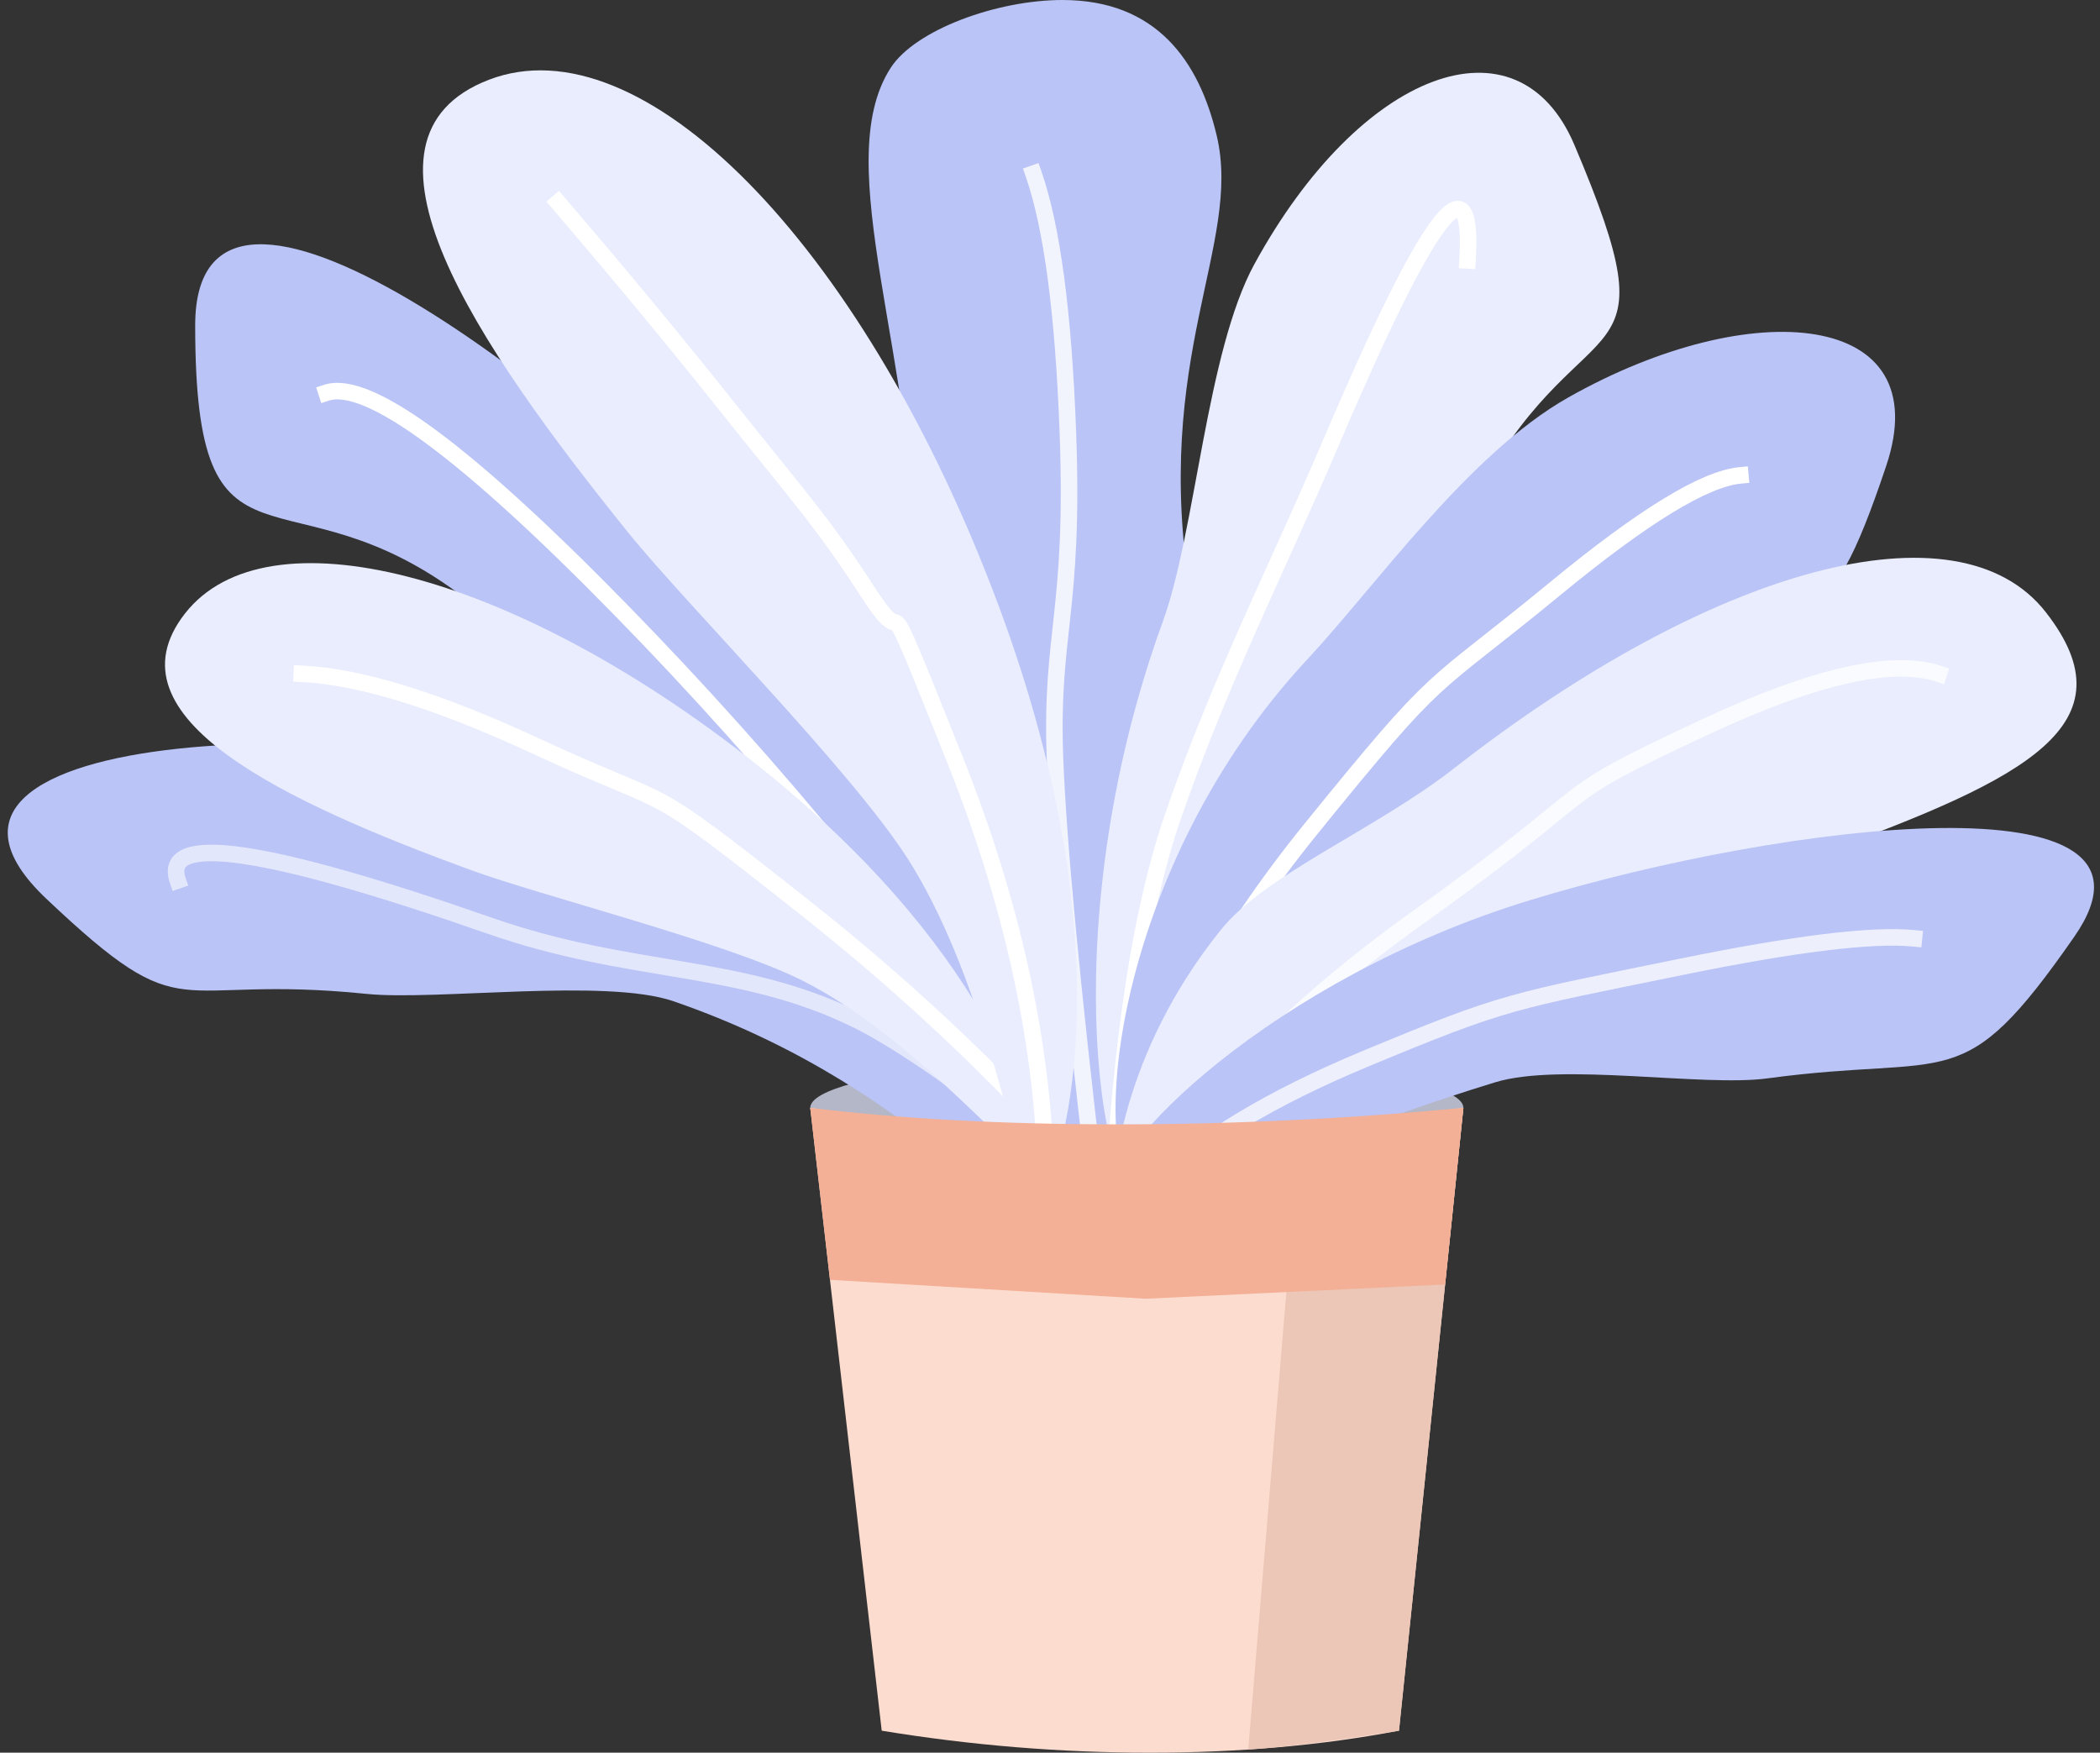
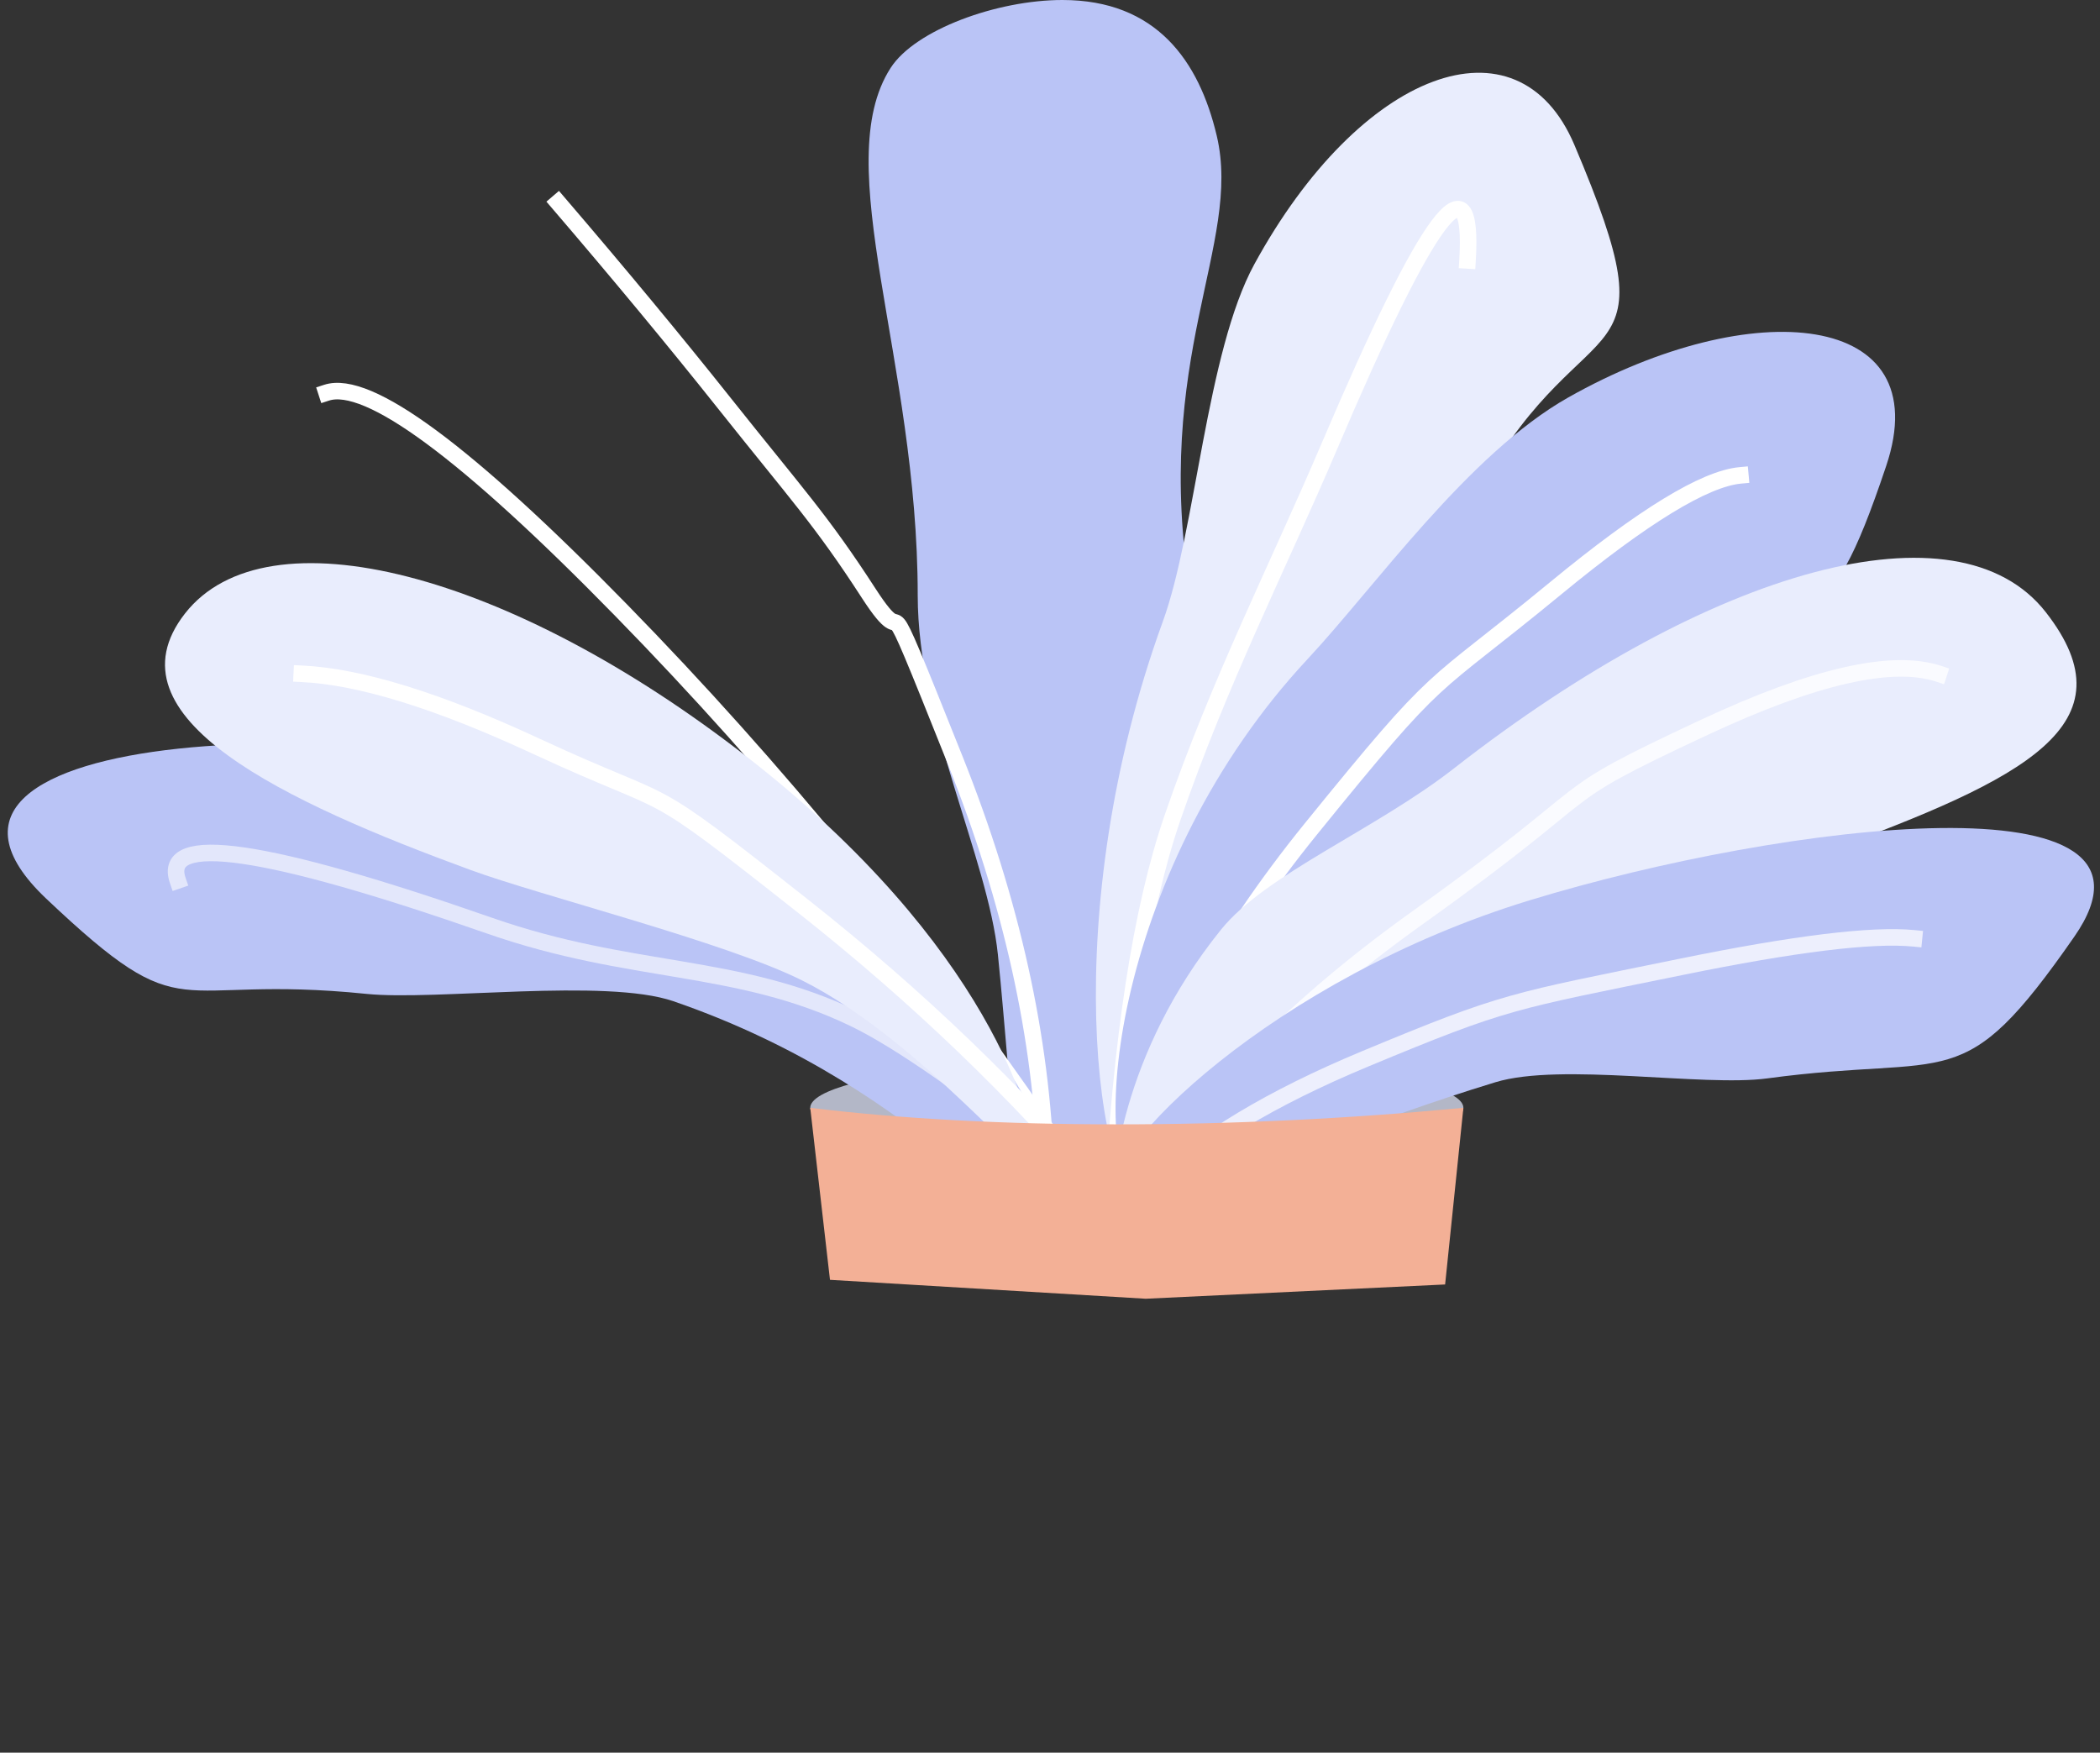
<svg xmlns="http://www.w3.org/2000/svg" width="254px" height="212px" viewBox="0 0 254 212" version="1.1">
  <rect x="0" y="0" width="254" height="212" fill="#333333" stroke="none" />
  <title>植物-紫色盆</title>
  <desc>Created with Sketch.</desc>
  <defs />
  <g id="植物" stroke="none" stroke-width="1" fill="none" fill-rule="evenodd">
    <g id="Artboard" transform="translate(-885, -503)">
      <g id="植物-紫色盆" transform="translate(882, 500)">
        <ellipse id="Oval-12" fill="#B3B7C7" cx="140.5" cy="137" rx="39.5" ry="6" />
        <g id="Group-5">
          <path d="M131.5,149 C137.746,149 138.401,136.953 140.298,118.504 C141.504,106.774 149.145,88.114 147,75 C142.298,46.254 153.272,32.566 150.17,19.428 C148.031,10.369 142.862,3 131.5,3 C123.604,3 113.699,6.593 110.723,11.216 C103.207,22.891 114,46.514 114,75 C114,90.444 122.495,106.751 123.699,118.476 C125.596,136.941 125.251,149 131.5,149 Z" id="Oval-11" fill="#BAC4F6" />
-           <path d="M135.5,146.5 C132.599,121.878 130.965,104.567 130.599,94.566 C130.05,79.565 132.964,77.058 132.164,55.346 C131.631,40.872 130.243,30.423 128,24" id="Line-15" stroke="#FFFFFF" stroke-width="2" opacity="0.801" stroke-linecap="square" />
-           <path d="M77.044,163.336 C84.224,163.336 101.068,131.238 101.068,92.026 C101.068,52.813 90.906,-2.326 72.656,17.244 C50.051,41.485 69.587,36.586 74.044,63.86 C75.573,73.213 77.044,94.599 77.044,104.613 C77.044,143.826 69.865,163.336 77.044,163.336 Z" id="Oval-9" fill="#BAC4F6" transform="translate(81.511, 88.251) rotate(-43) translate(-81.511, -88.251) " />
          <path d="M42.5,50.5 C47.513,48.87 59.382,57.632 78.105,76.786 C96.828,95.939 113.96,116.844 129.5,139.5" id="Line-17" stroke="#FFFFFF" stroke-width="2" stroke-linecap="square" />
          <path d="M155.281,152.144 C162.117,152.144 178.153,121.584 178.153,84.251 C178.153,72.605 184.354,51.824 182.531,39.847 C178.51,13.428 163.058,0.233 151.103,13.053 C129.581,36.133 143.297,29.738 147.541,55.705 C148.996,64.61 153.5,80.385 153.5,89.919 C153.5,127.253 148.445,152.144 155.281,152.144 Z" id="Oval-9-Copy-2" fill="#E9EDFD" transform="translate(161.093, 80.124) scale(-1, 1) rotate(-20) translate(-161.093, -80.124) " />
          <path d="M180.5,34.5 C181.29,21.489 175.746,28.922 163.868,56.799 C157.546,71.637 150.532,85.331 144.827,101.881 C141.024,112.915 138.581,128.788 137.5,149.5" id="Line-20" stroke="#FFFFFF" stroke-width="2" stroke-linecap="square" />
          <path d="M60.343,183.895 C69.25,183.895 90.146,156.072 90.146,122.083 C90.146,88.094 67.541,29.436 54.899,57.263 C45.033,78.978 51.091,74.028 56.621,97.669 C58.517,105.777 67.862,124.363 67.862,133.044 C67.862,167.033 51.435,183.895 60.343,183.895 Z" id="Oval-9-Copy" fill="#BAC4F6" transform="translate(69.896, 116.944) rotate(-71) translate(-69.896, -116.944) " />
          <path d="M24.5,109.5 C22.499,103.67 35.083,105.496 62.253,114.98 C79.428,120.975 92.103,119.379 106.279,126.192 C111.778,128.835 120.518,134.937 132.5,144.5" id="Line-19" stroke="#FFFFFF" stroke-width="2" opacity="0.595" stroke-linecap="square" />
          <path d="M169.496,159.56 C178.403,159.56 199.299,131.737 199.299,97.748 C199.299,85.786 202.004,66.33 197.824,53.102 C190.127,28.745 172.244,14.895 164.052,32.928 C154.186,54.643 160.244,49.693 165.774,73.334 C167.67,81.442 177.015,100.029 177.015,108.709 C177.015,142.698 160.588,159.56 169.496,159.56 Z" id="Oval-9-Copy-3" fill="#BAC4F6" transform="translate(179.479, 92.135) scale(-1, 1) rotate(-43) translate(-179.479, -92.135) " />
          <path d="M213.5,60.5 C209.183,60.895 201.741,65.443 191.173,74.144 C175.321,87.195 177.797,83.239 161.56,103.263 C150.736,116.612 142.716,131.024 137.5,146.5" id="Line-21" stroke="#FFFFFF" stroke-width="2" stroke-linecap="square" />
          <path d="M81.143,168.63 C85.103,165.536 98.205,147.963 98.205,111.237 C98.205,74.51 86.018,46.737 70.018,46.737 C54.018,46.737 59.535,70.389 66.84,93.053 C69.637,101.731 78.979,122.814 81.003,132.883 C84.265,149.11 78.699,170.539 81.143,168.63 Z" id="Oval-10" fill="#E9EDFD" transform="translate(78.936, 107.743) rotate(-52) translate(-78.936, -107.743) " />
          <path d="M39.5,84.5 C46.54,84.832 55.986,87.751 67.838,93.256 C85.616,101.513 79.913,96.635 100.298,112.74 C113.889,123.477 125.956,135.063 136.5,147.5" id="Line-18" stroke="#FFFFFF" stroke-width="2" stroke-linecap="square" />
          <path d="M194.823,177.535 C197.785,175.22 209.085,165.125 213.531,146.11 C215.497,137.702 211.555,124 211.555,111.853 C211.555,72.234 199.639,43.849 182.379,43.849 C165.119,43.849 168.054,58.276 175.934,82.726 C183.814,107.175 191.693,118.61 193.877,129.472 C197.396,146.977 192.187,179.594 194.823,177.535 Z" id="Oval-10-Copy-2" fill="#E9EDFD" transform="translate(191.881, 110.738) scale(-1, 1) rotate(-52) translate(-191.881, -110.738) " />
          <path d="M237.5,84.5 C231.84,82.625 222.388,84.784 209.143,90.975 C189.277,100.263 198.344,96.965 174.588,113.911 C158.75,125.209 147.387,137.072 140.5,149.5" id="Line-22" stroke="#FFFFFF" stroke-width="2" opacity="0.785" stroke-linecap="square" />
-           <path d="M102.095,154.05 C106.979,150.234 123.14,128.559 123.14,83.261 C123.14,37.962 108.108,3.706 88.374,3.706 C68.639,3.706 75.444,32.879 84.454,60.833 C87.904,71.537 99.427,97.541 101.923,109.959 C105.947,129.974 99.081,156.404 102.095,154.05 Z" id="Oval-10-Copy" fill="#E9EDFD" transform="translate(99.374, 78.951) rotate(-21) translate(-99.374, -78.951) " />
          <path d="M70.5,27.5 C77.97,36.214 84.665,44.295 90.585,51.742 C99.465,62.914 102.309,65.86 108.078,74.774 C113.847,83.688 108.232,69.149 118.501,94.879 C125.346,112.033 129.013,128.574 129.5,144.5" id="Line-16" stroke="#FFFFFF" stroke-width="2" stroke-linecap="square" />
          <path d="M193.002,189.153 C198.929,189.153 212.836,162.652 212.836,130.278 C212.836,97.904 204.211,49.7 189.379,68.537 C174.541,87.382 180.151,86.553 183.831,109.07 C185.093,116.793 193.002,132.403 193.002,140.671 C193.002,173.045 187.074,189.153 193.002,189.153 Z" id="Oval-9-Copy-4" fill="#BAC4F6" transform="translate(196.248, 126.727) scale(-1, 1) rotate(-73) translate(-196.248, -126.727) " />
          <path d="M234.5,116.5 C229.436,115.997 220.043,117.148 206.323,119.953 C185.742,124.16 185.202,123.97 168.146,131.064 C156.775,135.794 148.227,140.939 142.5,146.5" id="Line-23" stroke="#FFFFFF" stroke-width="2" opacity="0.733" stroke-linecap="square" />
        </g>
        <g id="Group-4" transform="translate(101, 137)">
-           <path d="M0,0 C11.796,2 24.505,3 38.129,3 C51.753,3 65.376,2 79,0 L71.211,75.341 C61.938,77.114 51.895,78 41.082,78 C30.27,78 19.457,77.114 8.645,75.341 L0,0 Z" id="Rectangle-9" fill="#FCDCCF" />
-           <path d="M59.262,2.198 C63.648,1.865 70.228,1.132 79,0 L71.211,75.341 C63.306,76.584 57.227,77.345 52.976,77.623 L59.262,2.198 Z" id="Rectangle-9" fill="#ECC6B6" />
          <path d="M0,0 C10.959,1.333 23.357,2 37.195,2 C51.033,2 64.968,1.333 79,0 L76.791,21.367 L40.574,23.093 L2.387,20.805 L0,0 Z" id="Rectangle-9" fill="#F3B096" />
        </g>
      </g>
    </g>
  </g>
</svg>